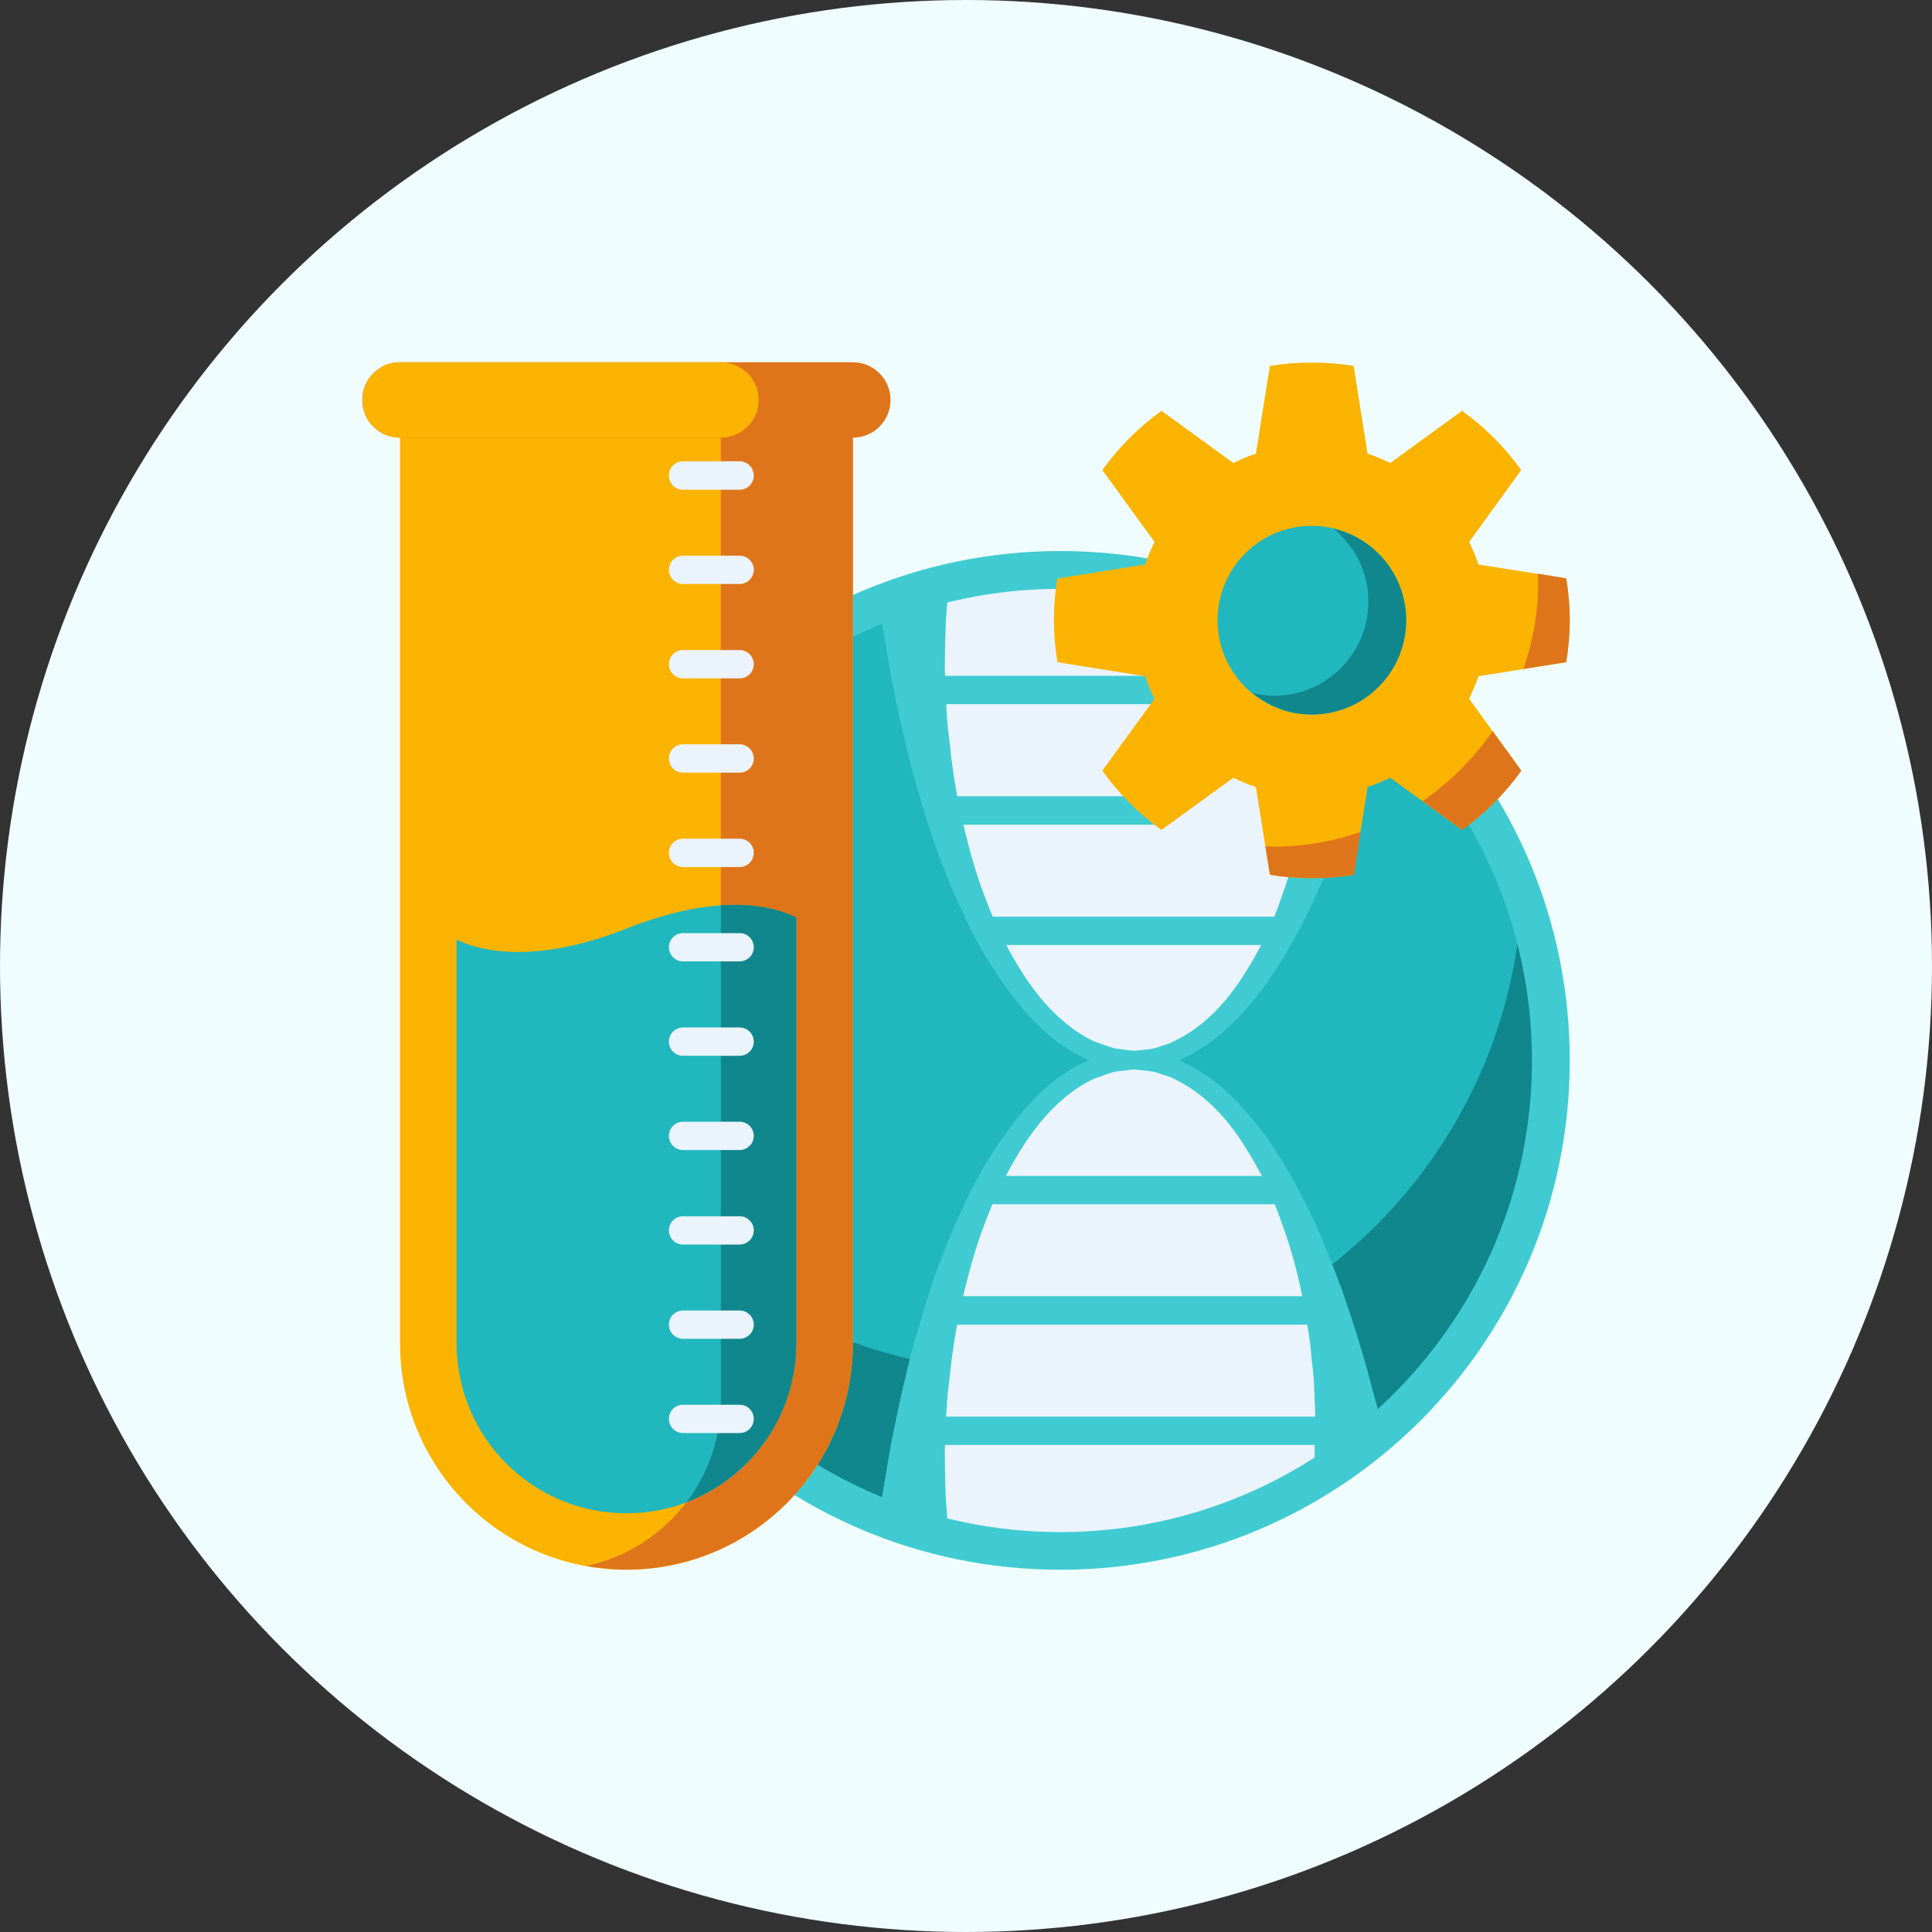
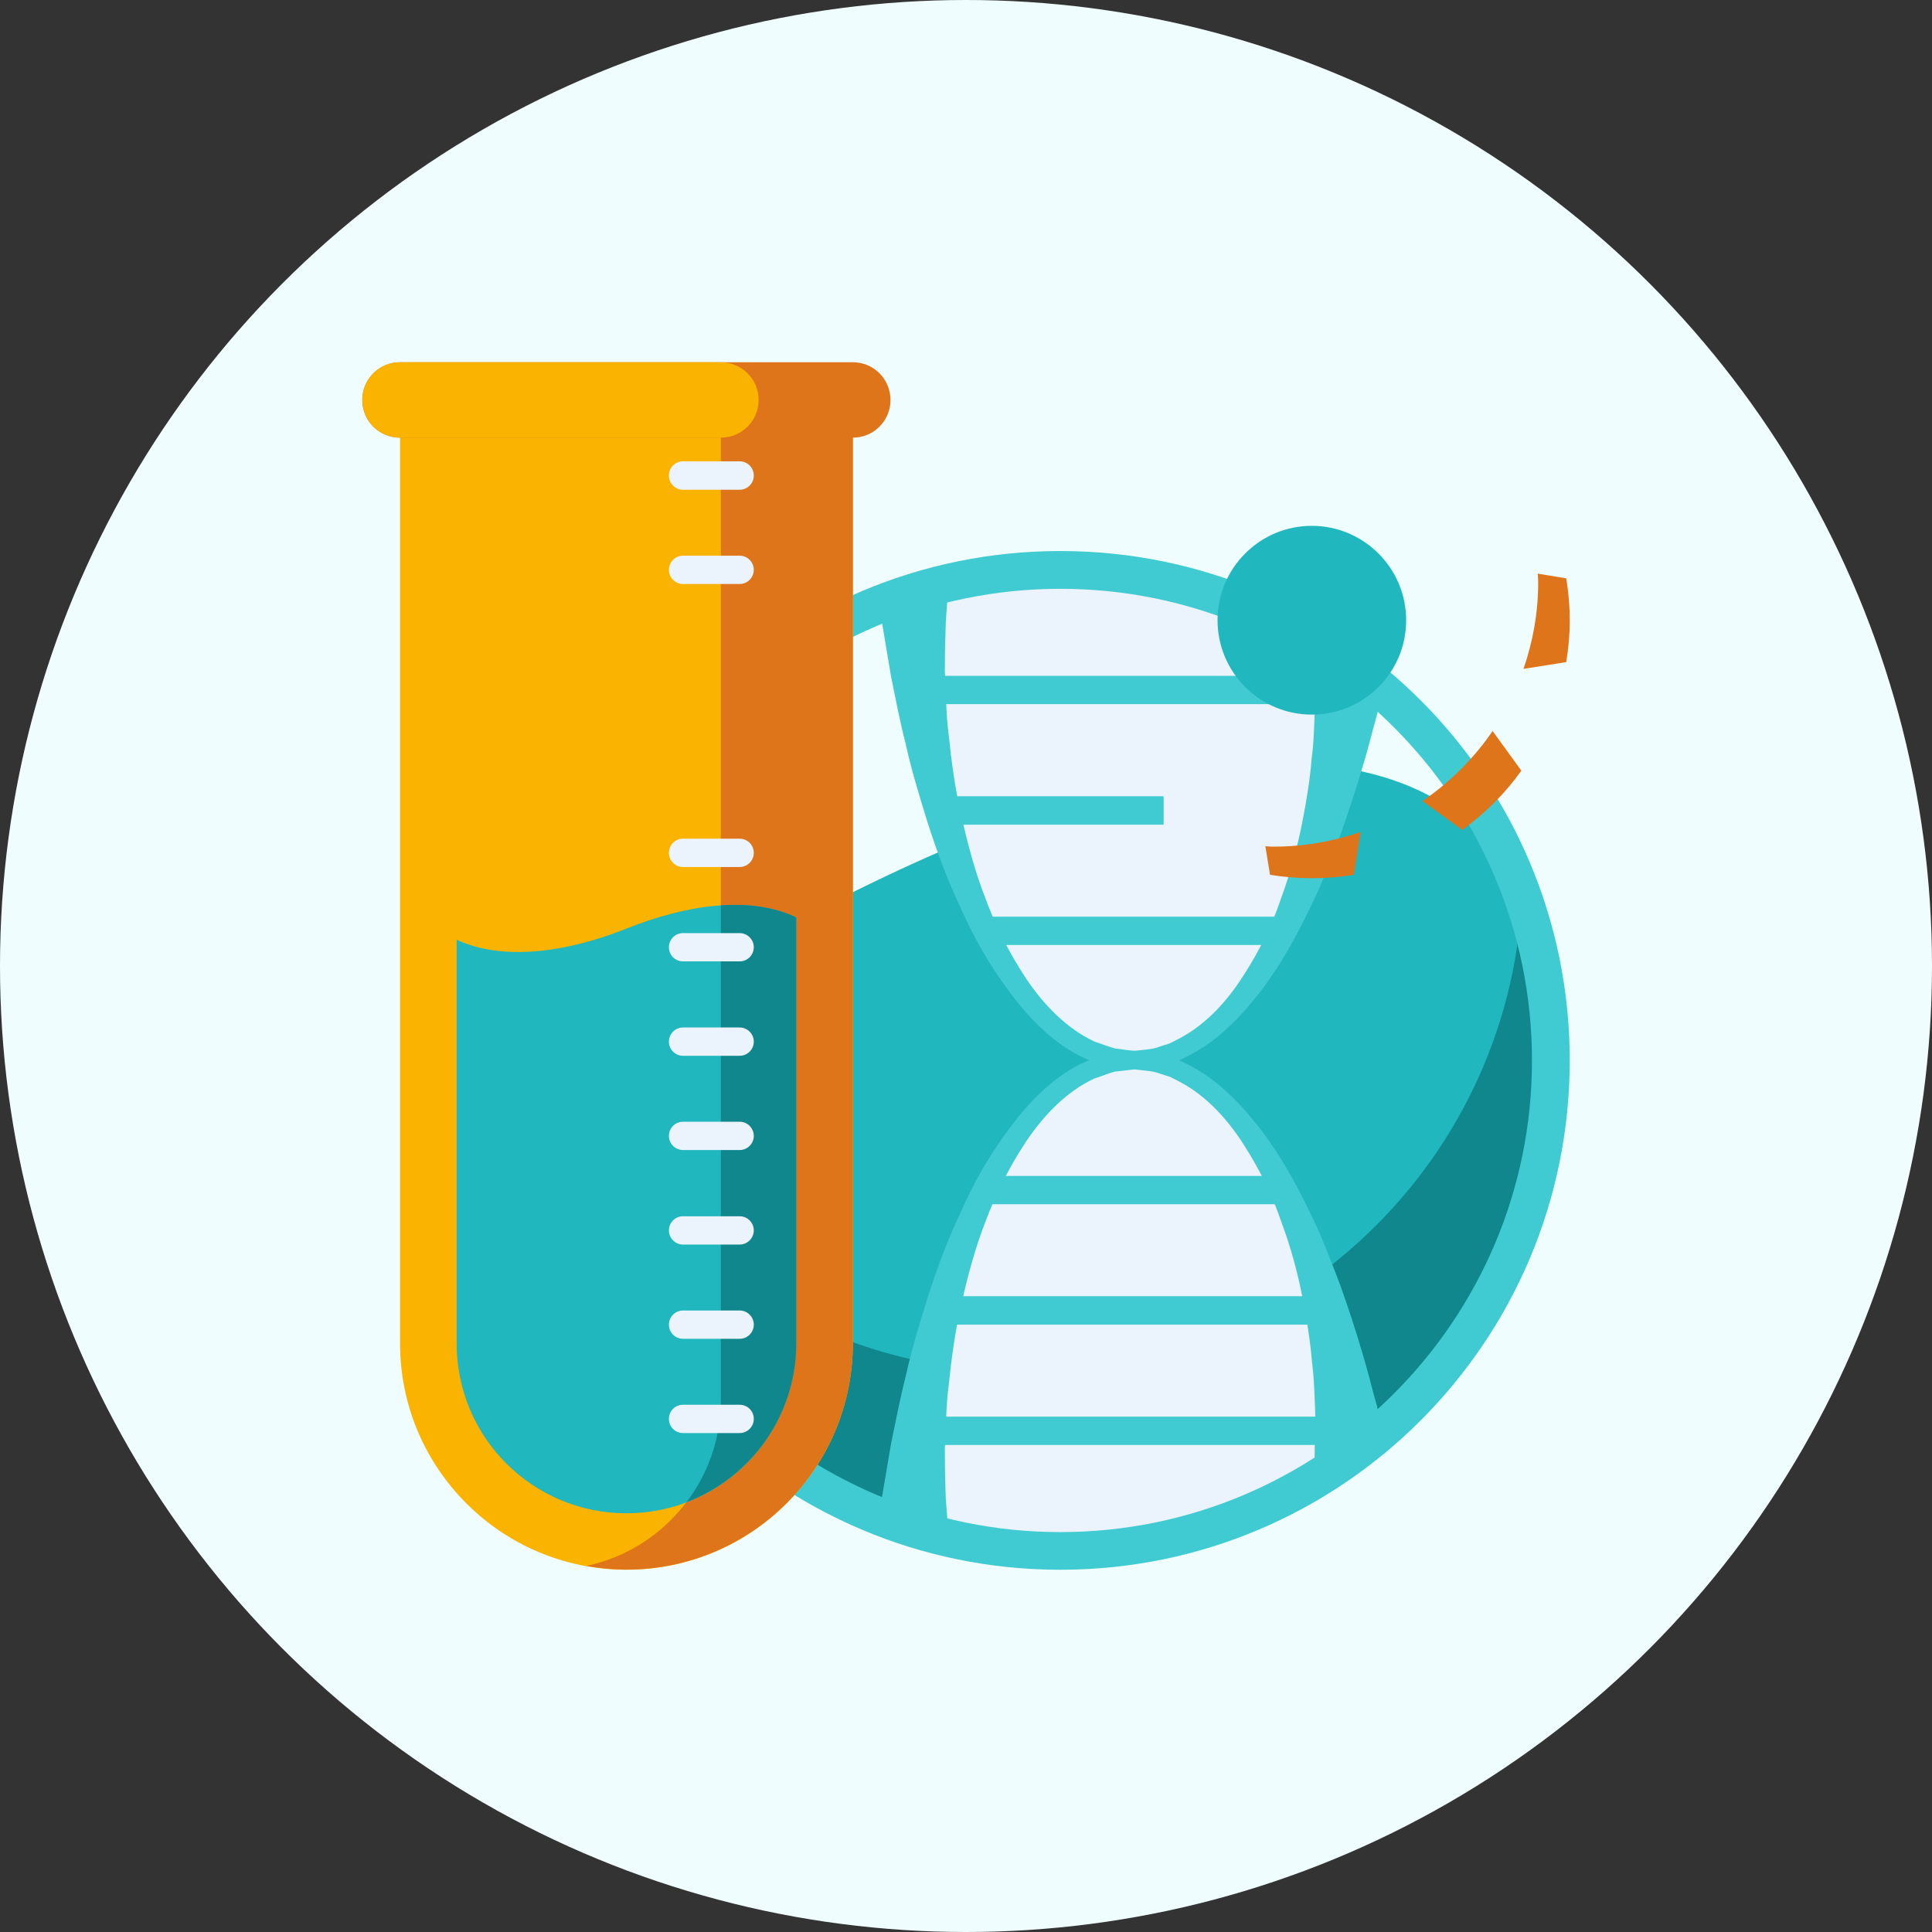
<svg xmlns="http://www.w3.org/2000/svg" width="80" height="80" viewBox="0 0 80 80" fill="none">
  <rect x="0" y="0" width="80" height="80" fill="#333333" stroke="none" />
  <circle cx="40" cy="40" r="40" fill="#F0FDFF" />
-   <path d="M23.209 43.911C23.209 32.473 32.473 23.209 43.911 23.209C55.349 23.209 64.613 32.473 64.613 43.911C64.613 55.343 55.349 64.613 43.911 64.613C32.473 64.607 23.209 55.343 23.209 43.911Z" fill="#21B7BE" />
+   <path d="M23.209 43.911C55.349 23.209 64.613 32.473 64.613 43.911C64.613 55.343 55.349 64.613 43.911 64.613C32.473 64.607 23.209 55.343 23.209 43.911Z" fill="#21B7BE" />
  <path d="M63.049 36.013C63.049 36.042 63.049 36.071 63.049 36.1C63.049 47.532 53.785 56.802 42.347 56.802C33.71 56.802 26.315 51.511 23.209 43.993C23.256 55.39 32.508 64.607 43.911 64.607C55.349 64.607 64.613 55.343 64.613 43.905C64.613 41.11 64.051 38.444 63.049 36.013Z" fill="#10878C" />
  <path d="M46.964 43.911C51.365 43.911 55.045 36.95 55.947 27.663C52.419 24.879 47.972 23.209 43.126 23.209C41.275 23.209 39.481 23.455 37.77 23.912C37.935 35.016 41.984 43.911 46.964 43.911Z" fill="#EBF3FD" />
  <path d="M46.964 43.911C41.984 43.911 37.935 52.8 37.77 63.91C39.481 64.367 41.275 64.613 43.126 64.613C47.972 64.613 52.419 62.943 55.947 60.16C55.045 50.867 51.359 43.911 46.964 43.911Z" fill="#EBF3FD" />
  <path d="M56.996 58.144C56.82 57.541 56.65 56.797 56.398 55.976C56.158 55.156 55.859 54.236 55.508 53.246C55.133 52.267 54.74 51.195 54.201 50.117C53.679 49.038 53.064 47.919 52.273 46.859C51.47 45.816 50.527 44.767 49.232 44.099L48.834 43.905L49.232 43.706C50.527 43.044 51.47 41.995 52.273 40.952C53.064 39.892 53.679 38.772 54.201 37.688C54.74 36.61 55.133 35.544 55.508 34.559C55.859 33.569 56.158 32.649 56.398 31.829C56.656 31.008 56.82 30.282 56.996 29.684C57.09 29.321 57.166 29.01 57.23 28.753C56.416 27.991 55.543 27.299 54.611 26.672C54.482 26.907 54.406 27.17 54.412 27.457V27.498C54.412 27.498 54.418 27.669 54.429 27.979C54.435 28.29 54.459 28.747 54.447 29.327C54.418 29.901 54.418 30.622 54.312 31.419C54.248 32.233 54.107 33.13 53.914 34.108C53.715 35.087 53.439 36.13 53.047 37.196C52.689 38.28 52.156 39.364 51.488 40.395C50.832 41.427 49.964 42.4 48.863 42.986L48.453 43.196C48.318 43.249 48.171 43.284 48.037 43.331C47.779 43.448 47.421 43.46 47.087 43.501C46.83 43.53 46.49 43.443 46.191 43.419C45.892 43.343 45.599 43.22 45.312 43.126C44.169 42.587 43.232 41.62 42.511 40.554C41.796 39.481 41.216 38.327 40.788 37.155C40.337 35.995 40.044 34.823 39.786 33.704C39.54 32.585 39.394 31.512 39.294 30.516C39.159 29.526 39.177 28.6 39.124 27.797C39.124 26.995 39.142 26.309 39.165 25.723C39.247 24.528 39.312 23.842 39.312 23.842C39.318 23.748 39.306 23.649 39.3 23.555C38.275 23.748 37.273 24.018 36.312 24.352C36.358 24.668 36.435 25.16 36.528 25.817C36.634 26.432 36.751 27.17 36.898 28.02C37.073 28.864 37.243 29.807 37.507 30.821C37.73 31.846 38.058 32.93 38.415 34.073C38.778 35.21 39.212 36.399 39.775 37.583C40.296 38.778 40.97 39.968 41.802 41.075C42.622 42.177 43.636 43.249 44.99 43.858C45.031 43.87 45.072 43.888 45.113 43.9C45.072 43.911 45.031 43.929 44.99 43.941C43.636 44.544 42.622 45.616 41.802 46.718C40.97 47.825 40.296 49.015 39.775 50.21C39.212 51.394 38.784 52.578 38.415 53.72C38.058 54.863 37.73 55.947 37.507 56.972C37.249 57.986 37.073 58.935 36.898 59.767C36.757 60.611 36.628 61.349 36.528 61.953C36.435 62.615 36.358 63.113 36.312 63.441C37.278 63.781 38.286 64.051 39.312 64.244C39.318 64.15 39.323 64.051 39.318 63.951L39.312 63.916C39.312 63.916 39.253 63.26 39.165 62.094C39.142 61.514 39.124 60.81 39.124 59.99C39.177 59.187 39.159 58.261 39.294 57.271C39.394 56.281 39.54 55.203 39.786 54.084C40.044 52.97 40.337 51.792 40.788 50.632C41.222 49.46 41.796 48.306 42.511 47.234C43.232 46.167 44.169 45.194 45.312 44.661C45.599 44.573 45.851 44.456 46.161 44.374L46.671 44.316L46.923 44.286L46.982 44.28L47.005 44.286L47.123 44.298C47.427 44.339 47.738 44.339 48.025 44.456C48.171 44.509 48.324 44.544 48.464 44.597L48.874 44.808C49.976 45.394 50.843 46.367 51.5 47.398C52.162 48.429 52.695 49.513 53.058 50.597C53.457 51.663 53.732 52.712 53.925 53.685C54.119 54.664 54.26 55.566 54.324 56.375C54.429 57.177 54.429 57.869 54.459 58.443C54.476 59.023 54.453 59.51 54.441 59.826C54.435 60.148 54.435 60.318 54.435 60.318C54.429 60.453 54.447 60.599 54.482 60.74C54.517 60.875 54.57 60.992 54.629 61.103C55.554 60.488 56.428 59.791 57.236 59.035C57.166 58.795 57.09 58.502 56.996 58.144Z" fill="#3FCBD1" />
  <path d="M53.14 48.693H40.782V49.865H53.14V48.693Z" fill="#3FCBD1" />
  <path d="M54.933 53.673H38.995V54.851H54.933V53.673Z" fill="#3FCBD1" />
  <path d="M55.847 58.66H38.075V59.832H55.847V58.66Z" fill="#3FCBD1" />
  <path d="M55.297 27.985H38.075V29.157H55.297V27.985Z" fill="#3FCBD1" />
  <path d="M48.183 32.971H38.989V34.149H48.183V32.971Z" fill="#3FCBD1" />
  <path d="M53.14 37.958H40.776V39.13H53.14V37.958Z" fill="#3FCBD1" />
  <path d="M43.905 22.817C32.257 22.817 22.811 32.262 22.811 43.911C22.811 55.56 32.257 65 43.905 65C55.554 65 65 55.56 65 43.911C65 32.262 55.56 22.817 43.905 22.817ZM43.905 63.441C33.135 63.441 24.375 54.681 24.375 43.911C24.375 33.141 33.135 24.381 43.905 24.381C54.681 24.381 63.435 33.141 63.435 43.911C63.441 54.675 54.681 63.441 43.905 63.441Z" fill="#3FCBD1" />
-   <path d="M64.854 23.953C64.947 24.516 65 25.096 65 25.688C65 26.274 64.947 26.854 64.854 27.422L61.221 28.002C61.109 28.325 60.975 28.635 60.834 28.934L62.99 31.911C62.316 32.854 61.484 33.686 60.541 34.366L57.564 32.204C57.265 32.35 56.949 32.485 56.627 32.59L56.053 36.224C55.484 36.317 54.91 36.364 54.318 36.364C53.726 36.364 53.146 36.317 52.584 36.224L52.004 32.59C51.681 32.485 51.371 32.35 51.072 32.204L48.095 34.366C47.152 33.686 46.32 32.86 45.646 31.911L47.808 28.934C47.656 28.635 47.521 28.319 47.421 28.002L43.788 27.422C43.695 26.86 43.642 26.28 43.642 25.688C43.642 25.096 43.689 24.516 43.788 23.953L47.421 23.373C47.527 23.051 47.656 22.741 47.808 22.442L45.646 19.465C46.32 18.522 47.152 17.689 48.095 17.01L51.072 19.172C51.371 19.02 51.681 18.891 52.004 18.785L52.584 15.152C53.146 15.059 53.726 15.012 54.318 15.012C54.91 15.012 55.484 15.059 56.053 15.152L56.627 18.785C56.949 18.891 57.265 19.02 57.564 19.172L60.541 17.01C61.484 17.689 62.316 18.516 62.99 19.465L60.834 22.442C60.98 22.741 61.115 23.051 61.221 23.373L64.854 23.953Z" fill="#FAB400" />
  <path d="M58.226 25.682C58.226 23.526 56.474 21.774 54.318 21.774C52.162 21.774 50.416 23.526 50.416 25.682C50.416 27.838 52.162 29.59 54.318 29.59C56.48 29.59 58.226 27.844 58.226 25.682Z" fill="#21B7BE" />
  <path d="M58.9 33.171L60.547 34.366C61.49 33.686 62.322 32.86 62.996 31.911L61.806 30.27C61.027 31.407 60.043 32.391 58.9 33.171Z" fill="#DF751B" />
  <path d="M52.396 35.04L52.589 36.224C53.152 36.317 53.732 36.364 54.324 36.364C54.916 36.364 55.49 36.317 56.058 36.224L56.34 34.448C55.22 34.835 54.019 35.057 52.765 35.057C52.636 35.063 52.519 35.046 52.396 35.04Z" fill="#DF751B" />
  <path d="M63.084 27.698L64.854 27.416C64.947 26.854 65 26.274 65 25.682C65 25.09 64.947 24.51 64.854 23.948L63.676 23.754C63.682 23.877 63.693 23.994 63.693 24.117C63.693 25.377 63.471 26.579 63.084 27.698Z" fill="#DF751B" />
-   <path d="M55.22 21.891C56.093 22.606 56.662 23.684 56.662 24.903C56.662 27.059 54.916 28.811 52.759 28.811C52.449 28.811 52.15 28.764 51.863 28.694C52.537 29.245 53.38 29.585 54.318 29.585C56.474 29.585 58.226 27.838 58.226 25.676C58.226 23.836 56.943 22.301 55.22 21.891Z" fill="#10878C" />
  <path d="M25.94 65C20.766 65 16.565 60.804 16.565 55.625V16.564H35.315V55.625C35.315 60.804 31.114 65 25.94 65Z" fill="#FAB400" />
  <path d="M29.848 16.564V57.968C29.848 59.556 29.321 61.016 28.43 62.193C27.428 63.523 25.969 64.484 24.282 64.842C24.821 64.936 25.372 64.994 25.94 64.994C31.114 64.994 35.315 60.799 35.315 55.619V16.559H29.848V16.564Z" fill="#DF751B" />
  <path d="M35.315 18.123H16.564C15.697 18.123 15 17.426 15 16.564C15 15.697 15.697 15 16.564 15H35.315C36.177 15 36.874 15.697 36.874 16.564C36.874 17.426 36.177 18.123 35.315 18.123Z" fill="#DF751B" />
  <path d="M29.848 18.123H16.57C15.703 18.123 15.006 17.426 15.006 16.564C15.006 15.697 15.703 15 16.57 15H29.848C30.71 15 31.413 15.697 31.413 16.564C31.413 17.426 30.71 18.123 29.848 18.123Z" fill="#FAB400" />
  <path d="M25.94 38.45C23.672 39.358 20.942 39.856 18.908 38.913V55.63C18.908 59.515 22.055 62.662 25.94 62.662C29.825 62.662 32.971 59.515 32.971 55.63V37.993C30.962 37.038 28.313 37.507 25.94 38.45Z" fill="#21B7BE" />
  <path d="M29.848 37.489V57.974C29.848 59.562 29.321 61.021 28.43 62.199C31.079 61.191 32.971 58.631 32.971 55.625V37.987C32.034 37.542 30.962 37.413 29.848 37.489Z" fill="#10878C" />
  <path d="M30.628 24.182H28.284C27.956 24.182 27.698 23.918 27.698 23.596C27.698 23.274 27.956 23.01 28.284 23.01H30.628C30.95 23.01 31.213 23.274 31.213 23.596C31.213 23.918 30.95 24.182 30.628 24.182Z" fill="#EBF3FD" />
  <path d="M30.628 20.279H28.284C27.956 20.279 27.698 20.016 27.698 19.694C27.698 19.365 27.956 19.102 28.284 19.102H30.628C30.95 19.102 31.213 19.365 31.213 19.694C31.213 20.016 30.95 20.279 30.628 20.279Z" fill="#EBF3FD" />
-   <path d="M30.628 28.09H28.284C27.956 28.09 27.698 27.827 27.698 27.504C27.698 27.182 27.956 26.918 28.284 26.918H30.628C30.95 26.918 31.213 27.182 31.213 27.504C31.213 27.827 30.95 28.09 30.628 28.09Z" fill="#EBF3FD" />
-   <path d="M30.628 31.993H28.284C27.956 31.993 27.698 31.735 27.698 31.407C27.698 31.085 27.956 30.821 28.284 30.821H30.628C30.95 30.821 31.213 31.079 31.213 31.407C31.213 31.735 30.95 31.993 30.628 31.993Z" fill="#EBF3FD" />
  <path d="M30.628 35.901H28.284C27.956 35.901 27.698 35.638 27.698 35.315C27.698 34.993 27.956 34.729 28.284 34.729H30.628C30.95 34.729 31.213 34.987 31.213 35.315C31.213 35.638 30.95 35.901 30.628 35.901Z" fill="#EBF3FD" />
  <path d="M30.628 39.809H28.284C27.956 39.809 27.698 39.546 27.698 39.224C27.698 38.901 27.956 38.638 28.284 38.638H30.628C30.95 38.638 31.213 38.901 31.213 39.224C31.213 39.546 30.95 39.809 30.628 39.809Z" fill="#EBF3FD" />
  <path d="M30.628 43.718H28.284C27.956 43.718 27.698 43.454 27.698 43.132C27.698 42.81 27.956 42.546 28.284 42.546H30.628C30.95 42.546 31.213 42.81 31.213 43.132C31.213 43.454 30.95 43.718 30.628 43.718Z" fill="#EBF3FD" />
  <path d="M30.628 47.62H28.284C27.956 47.62 27.698 47.357 27.698 47.035C27.698 46.712 27.956 46.449 28.284 46.449H30.628C30.95 46.449 31.213 46.712 31.213 47.035C31.213 47.357 30.95 47.62 30.628 47.62Z" fill="#EBF3FD" />
  <path d="M30.628 51.535H28.284C27.956 51.535 27.698 51.265 27.698 50.949C27.698 50.626 27.956 50.363 28.284 50.363H30.628C30.95 50.363 31.213 50.626 31.213 50.949C31.213 51.265 30.95 51.535 30.628 51.535Z" fill="#EBF3FD" />
  <path d="M30.628 55.437H28.284C27.956 55.437 27.698 55.173 27.698 54.851C27.698 54.529 27.956 54.265 28.284 54.265H30.628C30.95 54.265 31.213 54.529 31.213 54.851C31.213 55.173 30.95 55.437 30.628 55.437Z" fill="#EBF3FD" />
  <path d="M30.628 59.34H28.284C27.956 59.34 27.698 59.076 27.698 58.754C27.698 58.425 27.956 58.168 28.284 58.168H30.628C30.95 58.168 31.213 58.425 31.213 58.754C31.213 59.076 30.95 59.34 30.628 59.34Z" fill="#EBF3FD" />
</svg>